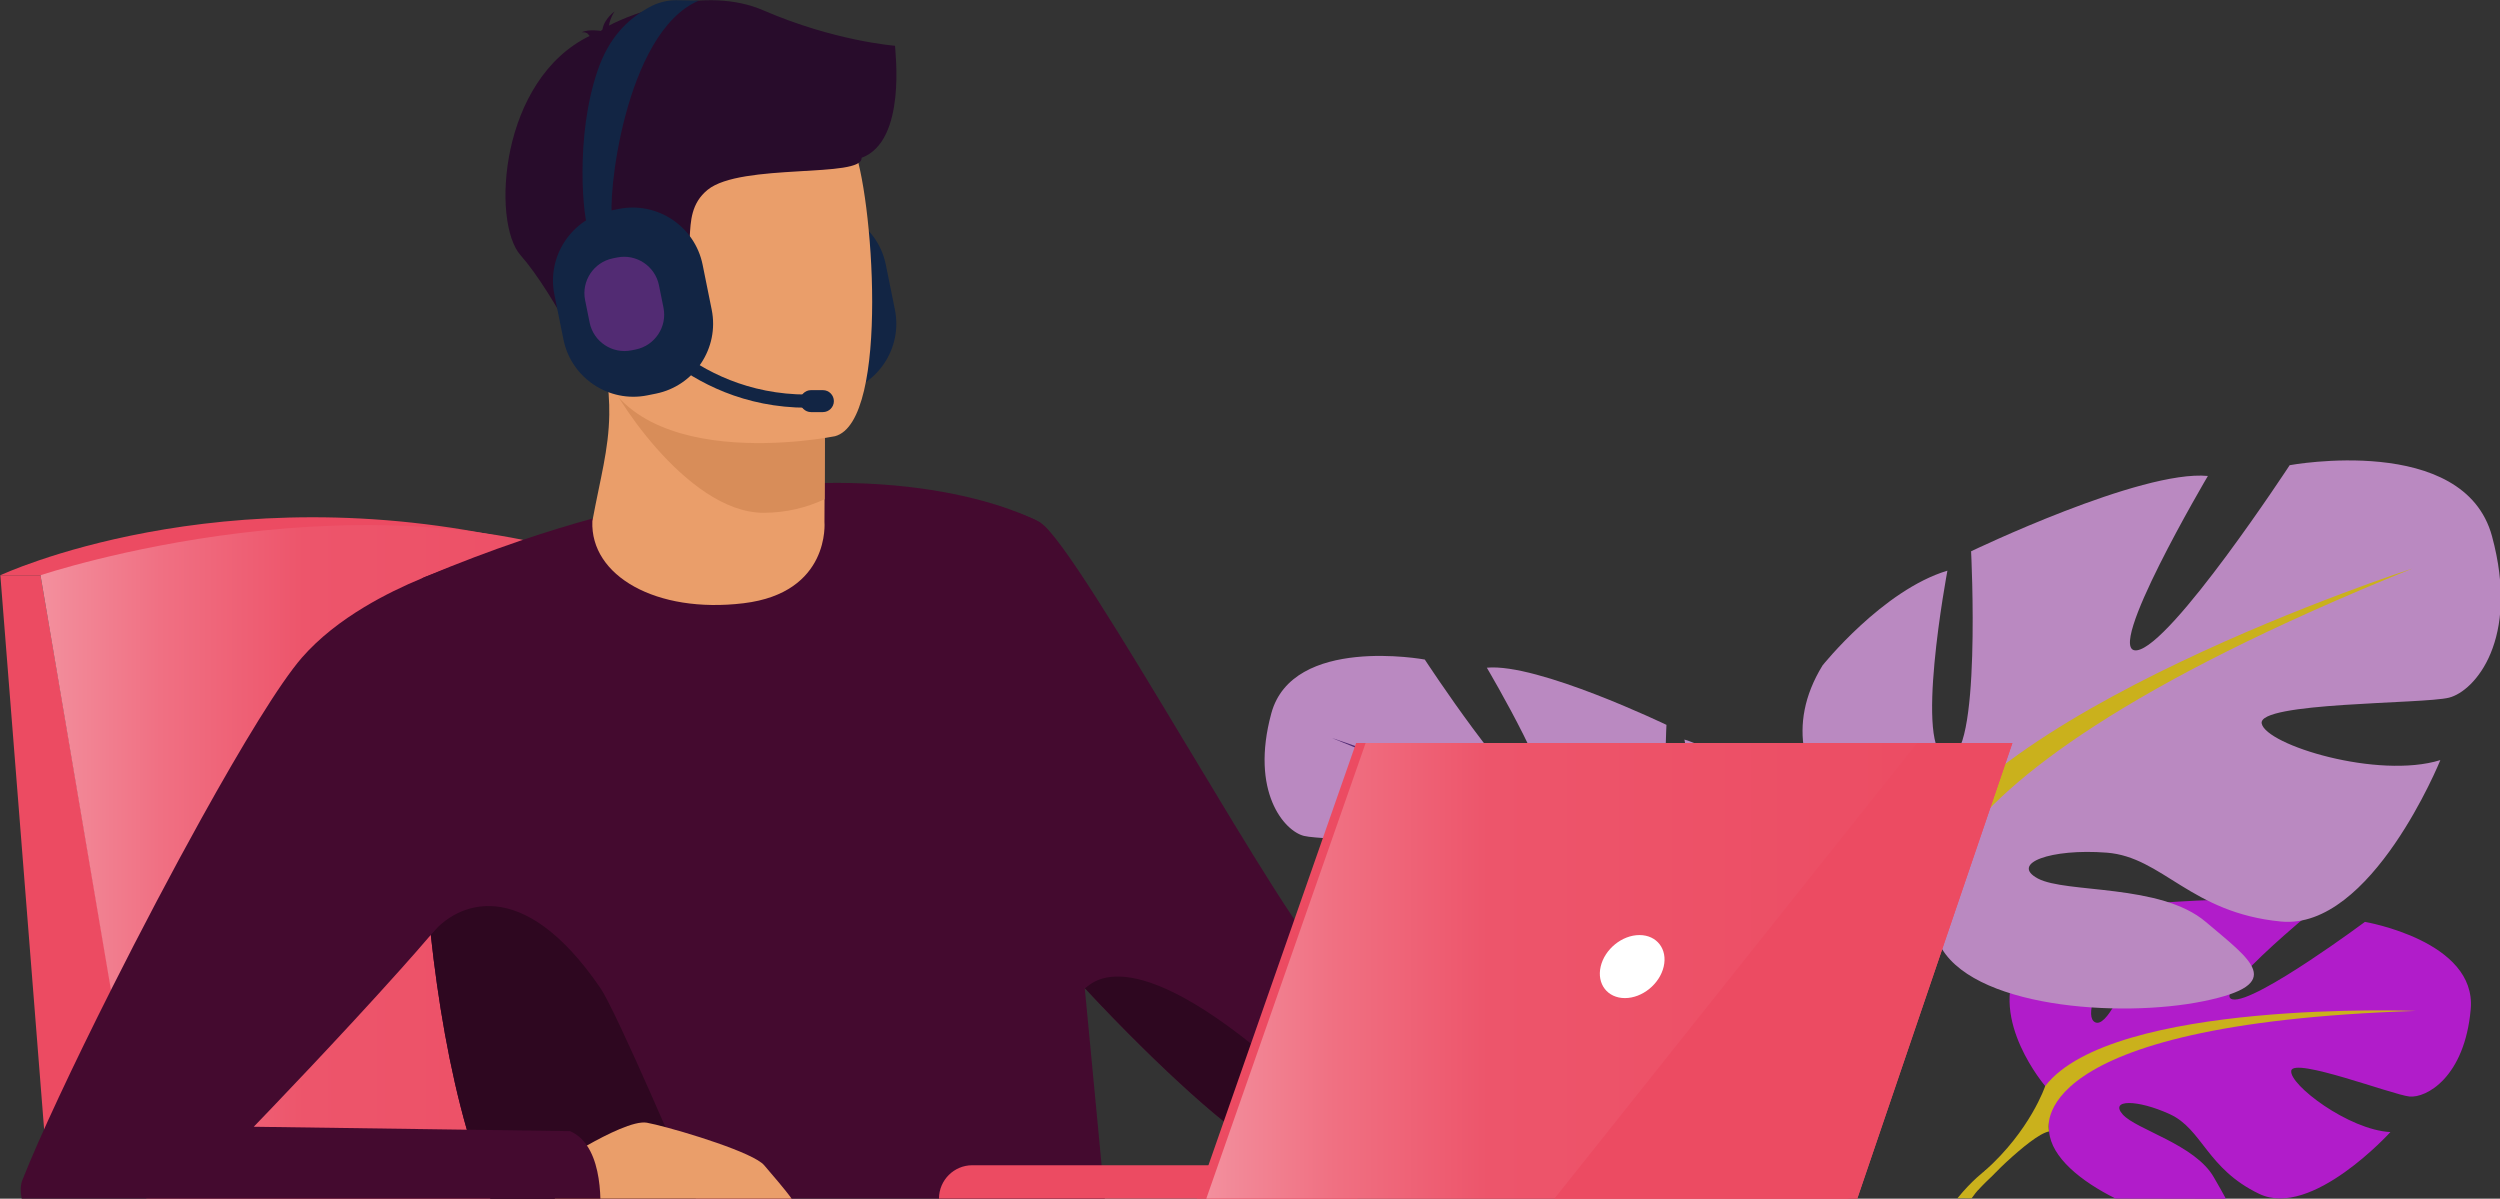
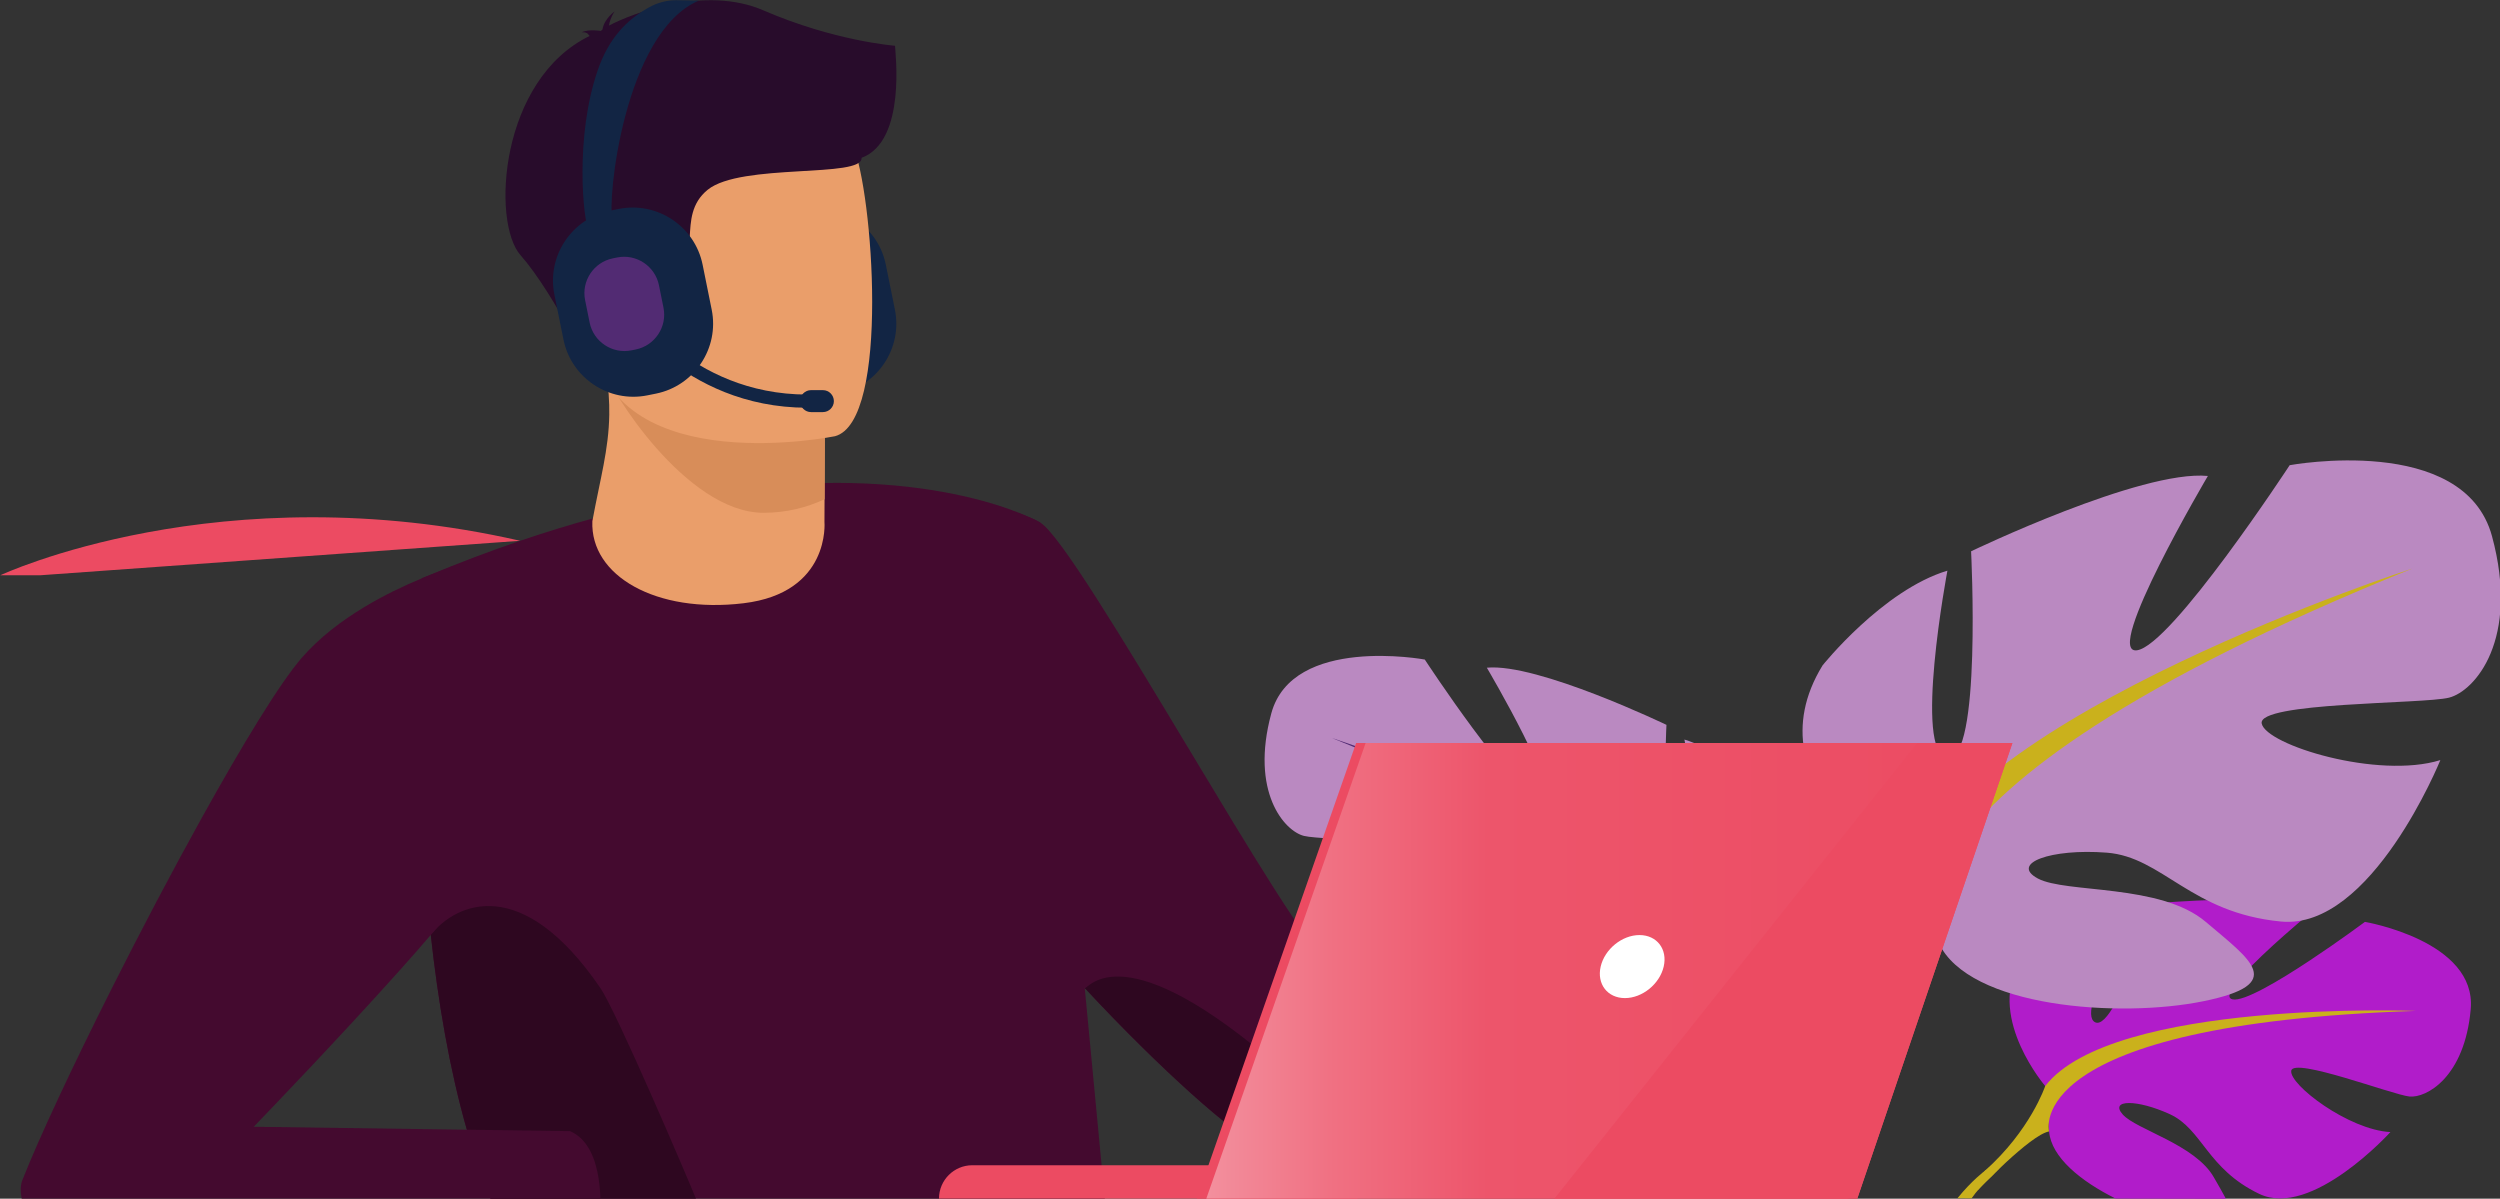
<svg xmlns="http://www.w3.org/2000/svg" width="100%" height="100%" viewBox="0 0 2801 1343" version="1.1" xml:space="preserve" style="fill-rule:evenodd;clip-rule:evenodd;stroke-linejoin:round;stroke-miterlimit:2;">
  <rect x="0" y="0" width="2801" height="1343" fill="#333333" stroke="none" />
  <g transform="matrix(1.485,0,0,1.485,-2083.19,-1289.84)">
-     <path d="M1433.38,1302.59L1403.08,1302.59L1440.19,1772.24L1513.9,1772.24L1433.38,1302.59Z" style="fill:rgb(236,75,98);fill-rule:nonzero;" />
    <path d="M2036,1165.55L2029.49,1166.86C2000.53,1172.71 1972.04,1153.8 1966.19,1124.84L1959.32,1090.84C1953.47,1061.87 1972.38,1033.39 2001.34,1027.53L2007.84,1026.22C2036.81,1020.37 2065.3,1039.28 2071.15,1068.24L2078.02,1102.24C2083.87,1131.21 2064.96,1159.7 2036,1165.55Z" style="fill:rgb(18,37,68);fill-rule:nonzero;" />
    <path d="M1403.08,1302.59C1403.08,1302.59 1568.57,1224.91 1795.29,1276.59L1433.38,1302.59L1403.08,1302.59Z" style="fill:rgb(236,75,98);fill-rule:nonzero;" />
-     <path d="M1513.9,1776.71L1433.38,1302.59C1433.38,1302.59 1686.93,1217.44 1883.65,1302.59L2000.66,1773.73L1513.9,1776.71Z" style="fill:url(#_Linear1);" />
    <path d="M3266.93,1629.91C3262.43,1681.35 3233.38,1697.23 3220.61,1695.86C3207.83,1694.5 3133.13,1665.98 3131.52,1676.44C3129.89,1686.91 3174.85,1721.1 3206.34,1722.7C3206.34,1722.7 3146.88,1788.27 3107.38,1769.34C3067.86,1750.42 3064.5,1720.42 3039.86,1709.18C3015.23,1697.93 2994.21,1697.96 3004.38,1709.43C3014.54,1720.9 3059.13,1732.05 3073.2,1756.97C3076.53,1762.85 3079.78,1768.28 3082.26,1773.07L2999.07,1772.9C2972.69,1759.79 2950.46,1741.71 2948.81,1722.22C2948.68,1720.73 2948.56,1719.31 2948.45,1717.95L2945.89,1687.97C2945.89,1687.97 2903.17,1638.14 2925.38,1596.79C2929.06,1589.92 2934.54,1583.29 2942.3,1577.15C2942.3,1577.15 2982.12,1553.05 3014.58,1555.01C3014.58,1555.01 2989.42,1597.2 2982.35,1622.27C2979.84,1631.11 2979.6,1637.82 2983.47,1639.82C2987.71,1642.01 2993.2,1635.64 2998.88,1625.44C3013.11,1599.88 3028.53,1550.17 3028.53,1550.17C3028.53,1550.17 3052.46,1547.85 3079.71,1547.5C3091.93,1547.34 3104.82,1547.58 3116.5,1548.6C3129.41,1549.73 3140.84,1551.83 3148.27,1555.4C3148.27,1555.4 3146.65,1556.73 3143.92,1559.02C3139.85,1562.42 3133.34,1567.94 3126.1,1574.34C3104.62,1593.35 3076.7,1620.15 3087.13,1622.56C3095.58,1624.51 3122.1,1608.76 3145.7,1593.12C3167.67,1578.58 3187.11,1564.12 3187.11,1564.12C3187.11,1564.12 3271.43,1578.46 3266.93,1629.91Z" style="fill:rgb(177,28,202);fill-rule:nonzero;" />
    <path d="M3225.5,1631.29C3225.5,1631.29 2996.47,1622.47 2945.89,1687.97C2945.89,1687.97 2934.7,1721.47 2900.28,1751.98L2894.92,1766.6C2894.92,1766.6 2934.6,1724.75 2948.8,1722.22C2948.8,1722.22 2926.59,1641.07 3225.5,1631.29Z" style="fill:rgb(202,177,28);fill-rule:nonzero;" />
    <path d="M2909.91,1751.6C2907.94,1753.76 2905,1756.68 2900.79,1760.57L2900.7,1760.66C2899.24,1762 2897.82,1763.47 2896.44,1765.01C2894.32,1767.37 2892.28,1769.94 2890.34,1772.68L2879.64,1772.66C2890.65,1759.1 2900.28,1751.98 2900.28,1751.98C2900.28,1751.98 2900.29,1751.97 2900.31,1751.96C2901.14,1751.45 2920.87,1739.53 2909.91,1751.6Z" style="fill:rgb(202,177,28);fill-rule:nonzero;" />
    <path d="M2695.86,1602.74C2695.86,1602.74 2788.27,1551 2745.14,1480.77C2745.14,1480.77 2710.65,1437.65 2673.69,1426.56C2673.69,1426.56 2693.4,1531.28 2673.69,1533.75C2653.97,1536.21 2660.13,1415.47 2660.13,1415.47C2660.13,1415.47 2562.8,1368.66 2524.61,1372.35C2524.61,1372.35 2584.98,1474.61 2565.27,1472.15C2545.55,1469.68 2477.79,1366.19 2477.79,1366.19C2477.79,1366.19 2377.99,1347.71 2361.98,1406.85C2345.96,1465.99 2371.83,1495.55 2386.62,1499.25C2401.4,1502.95 2496.27,1501.72 2493.81,1514.04C2491.34,1526.36 2427.28,1546.07 2391.55,1534.98C2391.55,1534.98 2430.97,1632.31 2482.72,1627.38C2534.46,1622.46 2550.48,1590.42 2582.52,1587.96C2614.55,1585.5 2637.96,1594.12 2621.94,1602.74C2605.92,1611.37 2551.71,1605.57 2525.84,1627.57C2499.97,1649.56 2479.02,1663.11 2527.07,1672.97C2575.12,1682.83 2661.37,1676.67 2678.61,1639.71L2695.86,1602.74Z" style="fill:rgb(186,137,193);fill-rule:nonzero;" />
    <path d="M2407.56,1425.33C2407.56,1425.33 2666.29,1509.11 2695.86,1602.74C2695.86,1602.74 2694.63,1644.63 2720.51,1692.68L2720.51,1711.16C2720.51,1711.16 2693.4,1648.33 2678.61,1639.71C2678.61,1639.71 2736.52,1558.39 2407.56,1425.33Z" style="fill:rgb(82,43,115);fill-rule:nonzero;" />
    <path d="M2744.47,1772.48L2729.69,1772.45C2729.22,1751.06 2726.75,1727.06 2719.45,1708.77L2719.45,1708.76C2718.54,1706.47 2717.56,1704.27 2716.48,1702.18C2716.47,1702.16 2716.46,1702.13 2716.45,1702.11C2713.39,1696.1 2711.31,1691.67 2710,1688.47L2709.99,1688.45C2702.42,1669.91 2720.51,1692.68 2720.51,1692.68C2720.51,1692.68 2742.19,1725.62 2744.47,1772.48Z" style="fill:rgb(255,117,60);fill-rule:nonzero;" />
    <path d="M2842.87,1531.38C2842.87,1531.38 2721.07,1463.17 2777.91,1370.6C2777.91,1370.6 2823.38,1313.75 2872.1,1299.14C2872.1,1299.14 2846.12,1437.18 2872.1,1440.43C2898.09,1443.68 2889.97,1284.52 2889.97,1284.52C2889.97,1284.52 3018.27,1222.81 3068.62,1227.68C3068.62,1227.68 2989.04,1362.48 3015.02,1359.23C3041.01,1355.98 3130.33,1219.56 3130.33,1219.56C3130.33,1219.56 3261.88,1195.2 3282.99,1273.15C3304.11,1351.11 3270,1390.08 3250.51,1394.96C3231.02,1399.83 3105.97,1398.21 3109.22,1414.45C3112.47,1430.69 3196.92,1456.67 3244.02,1442.05C3244.02,1442.05 3192.05,1570.36 3123.83,1563.86C3055.62,1557.37 3034.51,1515.14 2992.29,1511.89C2950.06,1508.64 2919.2,1520.01 2940.31,1531.38C2961.43,1542.75 3032.89,1535.1 3066.99,1564.1C3101.1,1593.09 3128.71,1610.96 3065.37,1623.95C3002.03,1636.94 2888.34,1628.82 2865.61,1580.1L2842.87,1531.38Z" style="fill:rgb(186,137,193);fill-rule:nonzero;" />
    <path d="M3222.9,1297.51C3222.9,1297.51 2881.85,1407.95 2842.87,1531.38C2842.87,1531.38 2844.49,1586.6 2810.39,1649.94L2810.39,1674.3C2810.39,1674.3 2846.12,1591.47 2865.61,1580.1C2865.61,1580.1 2789.27,1472.91 3222.9,1297.51Z" style="fill:rgb(202,177,28);fill-rule:nonzero;" />
    <path d="M2824.26,1644.33C2824.25,1644.35 2824.24,1644.36 2824.24,1644.37C2822.51,1648.61 2819.77,1654.47 2815.72,1662.4C2815.71,1662.42 2815.7,1662.43 2815.69,1662.45C2814.28,1665.2 2812.99,1668.1 2811.79,1671.11C2811.78,1671.11 2811.78,1671.12 2811.78,1671.13C2800.1,1700.39 2797.79,1740.77 2798.23,1772.59L2778.66,1772.55C2776.32,1701.67 2810.39,1649.93 2810.39,1649.93L2810.4,1649.92C2810.91,1649.28 2834.1,1620.2 2824.26,1644.33Z" style="fill:rgb(255,117,60);fill-rule:nonzero;" />
    <path d="M2236.45,1773.73L1773.16,1773.73C1766.31,1757.13 1760.3,1739.39 1755.04,1720.92C1741.83,1674.72 1733.28,1623.81 1727.83,1573.95C1727.76,1573.32 1727.69,1572.66 1727.62,1572.03C1718.27,1485.54 1718.22,1402.34 1719.48,1352.36C1720.21,1323.44 1721.35,1305.62 1721.42,1304.76L1721.42,1304.74C1722.41,1304.32 1723.41,1303.92 1724.39,1303.52C1748.96,1293.21 1772.53,1284.33 1795.11,1276.64C1795.23,1276.61 1795.3,1276.59 1795.3,1276.59C1814.28,1270.12 1832.56,1264.53 1850.14,1259.71C1881.04,1251.23 1909.8,1245.12 1936.4,1240.89C1967.75,1235.94 1996.13,1233.58 2021.56,1233.04C2022.71,1232.99 2023.83,1232.99 2024.98,1232.97C2031.69,1232.85 2038.19,1232.87 2044.47,1233.01C2107.89,1234.37 2150.09,1246.99 2171.43,1255.41C2174.4,1256.58 2176.95,1257.68 2179.08,1258.66C2179.36,1258.78 2179.64,1258.89 2179.92,1259.01C2182.33,1260.09 2184.2,1261 2185.51,1261.65C2185.67,1261.72 2185.86,1261.82 2186.02,1261.93C2186.65,1262.26 2187.26,1262.61 2187.84,1262.96L2221.25,1614.06L2236.45,1773.73Z" style="fill:rgb(68,10,47);fill-rule:nonzero;" />
    <path d="M2698.12,1697.83C2651.7,1719.38 2375.61,1737.47 2349.09,1729.83C2335.49,1725.9 2278.57,1675.77 2221.3,1614.09L2221.25,1614.05C2167.06,1555.72 2112.42,1487.05 2094,1437.63C2056.09,1336.08 2088.67,1245.92 2088.67,1245.92C2088.67,1245.92 2159.12,1245.63 2187.84,1262.97C2216.57,1280.35 2380.76,1582.75 2402.71,1590.73C2424.67,1598.75 2684.78,1613.63 2714.55,1627.76C2714.55,1627.76 2744.49,1676.28 2698.12,1697.83Z" style="fill:rgb(68,10,47);fill-rule:nonzero;" />
    <path d="M2024.93,1245.25L2024.86,1262.35C2024.86,1262.35 2029.6,1315.81 1963.77,1323.72C1897.95,1331.65 1848.02,1303.04 1849.75,1261.78C1855.63,1229.83 1862.1,1207.88 1862.5,1181.45C1862.65,1171.62 1861.96,1161.2 1860.11,1149.43L1987.69,1146.69L2025.27,1152.77L2024.93,1245.25Z" style="fill:rgb(234,158,106);fill-rule:nonzero;" />
    <path d="M2025.27,1152.77L2024.93,1245.25C2011.38,1251.57 1996.1,1255.44 1978.96,1255.47C1920.32,1255.56 1861.96,1161.2 1860.11,1149.43L2025.27,1152.77Z" style="fill:rgb(216,141,89);fill-rule:nonzero;" />
    <path d="M2032.79,1197.7C2032.79,1197.7 1869.44,1230.96 1850.3,1128.92C1831.15,1026.88 1797.17,962.446 1900.66,936.896C2004.14,911.347 2031.76,946.47 2046.44,978.976C2061.11,1011.48 2074.78,1186.42 2032.79,1197.7Z" style="fill:rgb(234,158,106);fill-rule:nonzero;" />
    <path d="M2078.09,903.096C2078.09,903.096 2032.52,899.66 1978.74,876.376C1935.1,857.479 1880.1,878.449 1862.25,887.889C1862.72,885.009 1863.87,881.077 1866.59,877.134C1866.59,877.134 1858.57,882.833 1857.4,890.785C1856.58,891.396 1856.21,891.815 1856.42,891.956C1856.42,891.956 1847.33,890.307 1841.49,892.945C1841.49,892.945 1845.58,892.354 1847.04,894.981C1847.2,895.257 1847.43,895.493 1847.7,895.702C1779.71,928.684 1773.59,1036.23 1795.52,1061.08C1821.91,1090.97 1853.61,1158.34 1853.61,1158.34C1853.61,1158.34 1865.1,1142.4 1860.27,1116.06C1855.44,1089.72 1878.19,1089.69 1906.91,1077.67C1935.63,1065.65 1911.63,1032.16 1936.75,1011.76C1961.86,991.369 2054.08,1003.2 2052.86,987.636C2087.07,975.115 2078.1,906.601 2078.09,903.096Z" style="fill:rgb(40,12,43);fill-rule:nonzero;" />
    <path d="M1773.16,1773.73C1766.31,1757.13 1760.3,1739.39 1755.04,1720.92C1741.83,1674.72 1733.28,1623.81 1727.83,1573.95C1727.76,1573.32 1727.69,1572.66 1727.62,1572.03C1727.97,1572.19 1728.55,1573.14 1728.93,1572.68C1746.97,1550.77 1796.21,1526.8 1855.84,1614.09C1867.74,1631.48 1919.92,1753.37 1928.24,1773.73L1773.16,1773.73Z" style="fill:rgb(46,7,32);fill-rule:nonzero;" />
-     <path d="M1821.57,1773.73C1820.24,1765.85 1821.71,1755.94 1827.86,1743.57C1827.86,1743.57 1835.5,1738.62 1845.65,1732.84C1860.78,1724.31 1881.46,1713.98 1890.84,1715.63C1892.52,1715.94 1894.79,1716.43 1897.48,1717.08C1919.71,1722.42 1971.54,1738.38 1979.37,1747.73C1985.82,1755.42 1994.61,1765.22 2000.66,1773.73L1821.57,1773.73Z" style="fill:rgb(234,158,106);fill-rule:nonzero;" />
    <path d="M1855.84,1773.73L1419.32,1773.73C1418.15,1768.12 1418.11,1762.95 1419.65,1759.05C1432.67,1726.16 1458.08,1672.01 1487.35,1613.92C1508.88,1571.19 1532.47,1526.3 1554.75,1486.17C1585.67,1430.43 1614.01,1383.82 1630.65,1364.7C1643.77,1349.67 1660.34,1337.04 1677.62,1326.64C1692.27,1317.8 1707.44,1310.56 1721.42,1304.76L1721.42,1304.74C1722.41,1304.32 1723.41,1303.92 1724.39,1303.52C1754.78,1291.2 1778.89,1285.8 1778.89,1285.8C1778.89,1285.8 1779.21,1299.59 1779.24,1320.8C1779.33,1382.32 1776.97,1506.32 1757.33,1536.57C1751.86,1545.01 1741.67,1557.75 1728.93,1572.68C1728.55,1573.11 1728.2,1573.53 1727.83,1573.95C1720.93,1582.04 1713.29,1590.73 1705.27,1599.69C1659.71,1650.72 1602.02,1710.66 1594.98,1717.95C1594.49,1718.44 1594.25,1718.7 1594.25,1718.7L1595.09,1718.7L1717.5,1720.4L1755.04,1720.92L1832.89,1721.99C1838.26,1724.31 1842.45,1728.12 1845.65,1732.84C1853.18,1743.85 1855.49,1759.89 1855.84,1773.73Z" style="fill:rgb(68,10,47);fill-rule:nonzero;" />
    <path d="M2698.12,1697.83C2651.7,1719.38 2375.61,1737.47 2349.09,1729.83C2335.49,1725.9 2278.57,1675.77 2221.3,1614.09C2224.13,1614.46 2250.32,1570.81 2369.72,1675.27C2369.72,1675.27 2401,1689.19 2486.1,1681.4C2571.21,1673.61 2680.49,1670.74 2698.12,1697.83Z" style="fill:rgb(46,7,32);fill-rule:nonzero;" />
    <path d="M2426.89,1772.89L2111.27,1772.89C2111.27,1759 2122.53,1747.73 2136.42,1747.73L2426.89,1747.73L2426.89,1772.89Z" style="fill:rgb(236,75,98);fill-rule:nonzero;" />
    <path d="M2425.98,1429.15L2913.96,1429.15L2796.91,1772.89L2305.77,1772.89L2425.98,1429.15Z" style="fill:rgb(236,75,98);fill-rule:nonzero;" />
    <path d="M2921.14,1429.14L2804.1,1772.89L2312.96,1772.89L2433.17,1429.14L2921.14,1429.14Z" style="fill:url(#_Linear2);" />
    <path d="M2658.05,1597.84C2655.02,1610.98 2641.92,1621.62 2628.79,1621.62C2615.65,1621.62 2607.46,1610.98 2610.49,1597.84C2613.53,1584.71 2626.63,1574.06 2639.77,1574.06C2652.9,1574.06 2661.09,1584.71 2658.05,1597.84Z" style="fill:white;fill-rule:nonzero;" />
    <path d="M2921.14,1429.14L2804.1,1772.89L2575.62,1772.89L2849.28,1429.14L2921.14,1429.14Z" style="fill:rgb(236,75,98);fill-rule:nonzero;" />
    <path d="M1897.77,1165.55L1891.27,1166.86C1862.3,1172.71 1833.81,1153.8 1827.96,1124.84L1821.09,1090.84C1815.24,1061.87 1834.15,1033.39 1863.11,1027.53L1869.62,1026.22C1898.58,1020.37 1927.07,1039.28 1932.92,1068.24L1939.79,1102.24C1945.64,1131.21 1926.73,1159.7 1897.77,1165.55Z" style="fill:rgb(18,37,68);fill-rule:nonzero;" />
    <path d="M1847.15,1043.09C1842.79,1035.23 1836.4,971.944 1853.8,921.555C1862.21,897.199 1875.8,883.313 1892.85,873.939C1899.02,870.55 1905.94,868.741 1912.97,868.741L1930.12,869.025C1873.67,892.925 1860.58,1020.78 1864.98,1034.42C1864.84,1034 1864.67,1033.69 1864.54,1033.47L1847.15,1043.09Z" style="fill:rgb(18,37,68);fill-rule:nonzero;" />
    <path d="M2011.89,1176.2C1917.02,1176.2 1870.06,1101.23 1869.6,1100.47L1878.08,1095.28L1873.84,1097.87L1878.08,1095.28C1878.52,1095.99 1922.74,1166.26 2011.9,1166.26C2012.49,1166.26 2013.08,1166.25 2013.69,1166.25L2013.79,1176.19C2013.16,1176.19 2012.52,1176.2 2011.89,1176.2Z" style="fill:rgb(18,37,68);fill-rule:nonzero;" />
    <path d="M1882.47,1132.26L1879.23,1132.91C1864.8,1135.83 1850.61,1126.41 1847.69,1111.97L1844.27,1095.03C1841.35,1080.6 1850.77,1066.41 1865.21,1063.49L1868.45,1062.84C1882.88,1059.92 1897.07,1069.34 1899.99,1083.78L1903.41,1100.72C1906.33,1115.15 1896.9,1129.34 1882.47,1132.26Z" style="fill:rgb(82,43,115);fill-rule:nonzero;" />
    <path d="M2023.68,1179.5L2014.73,1179.5C2010.18,1179.5 2006.45,1175.77 2006.45,1171.22C2006.45,1166.66 2010.18,1162.93 2014.73,1162.93L2023.68,1162.93C2028.24,1162.93 2031.96,1166.66 2031.96,1171.22C2031.96,1175.77 2028.24,1179.5 2023.68,1179.5Z" style="fill:rgb(18,37,68);fill-rule:nonzero;" />
  </g>
  <defs>
    <linearGradient id="_Linear1" x1="0" y1="0" x2="1" y2="0" gradientUnits="userSpaceOnUse" gradientTransform="matrix(567.279,0,0,567.279,1433.38,1520.73)">
      <stop offset="0" style="stop-color:rgb(243,144,158);stop-opacity:1" />
      <stop offset="0.16" style="stop-color:rgb(240,112,131);stop-opacity:1" />
      <stop offset="0.35" style="stop-color:rgb(237,85,107);stop-opacity:1" />
      <stop offset="1" style="stop-color:rgb(236,75,98);stop-opacity:1" />
    </linearGradient>
    <linearGradient id="_Linear2" x1="0" y1="0" x2="1" y2="0" gradientUnits="userSpaceOnUse" gradientTransform="matrix(608.186,0,0,608.186,2312.96,1601.02)">
      <stop offset="0" style="stop-color:rgb(243,144,158);stop-opacity:1" />
      <stop offset="0.16" style="stop-color:rgb(240,112,130);stop-opacity:1" />
      <stop offset="0.35" style="stop-color:rgb(237,85,107);stop-opacity:1" />
      <stop offset="1" style="stop-color:rgb(236,75,98);stop-opacity:1" />
    </linearGradient>
  </defs>
</svg>